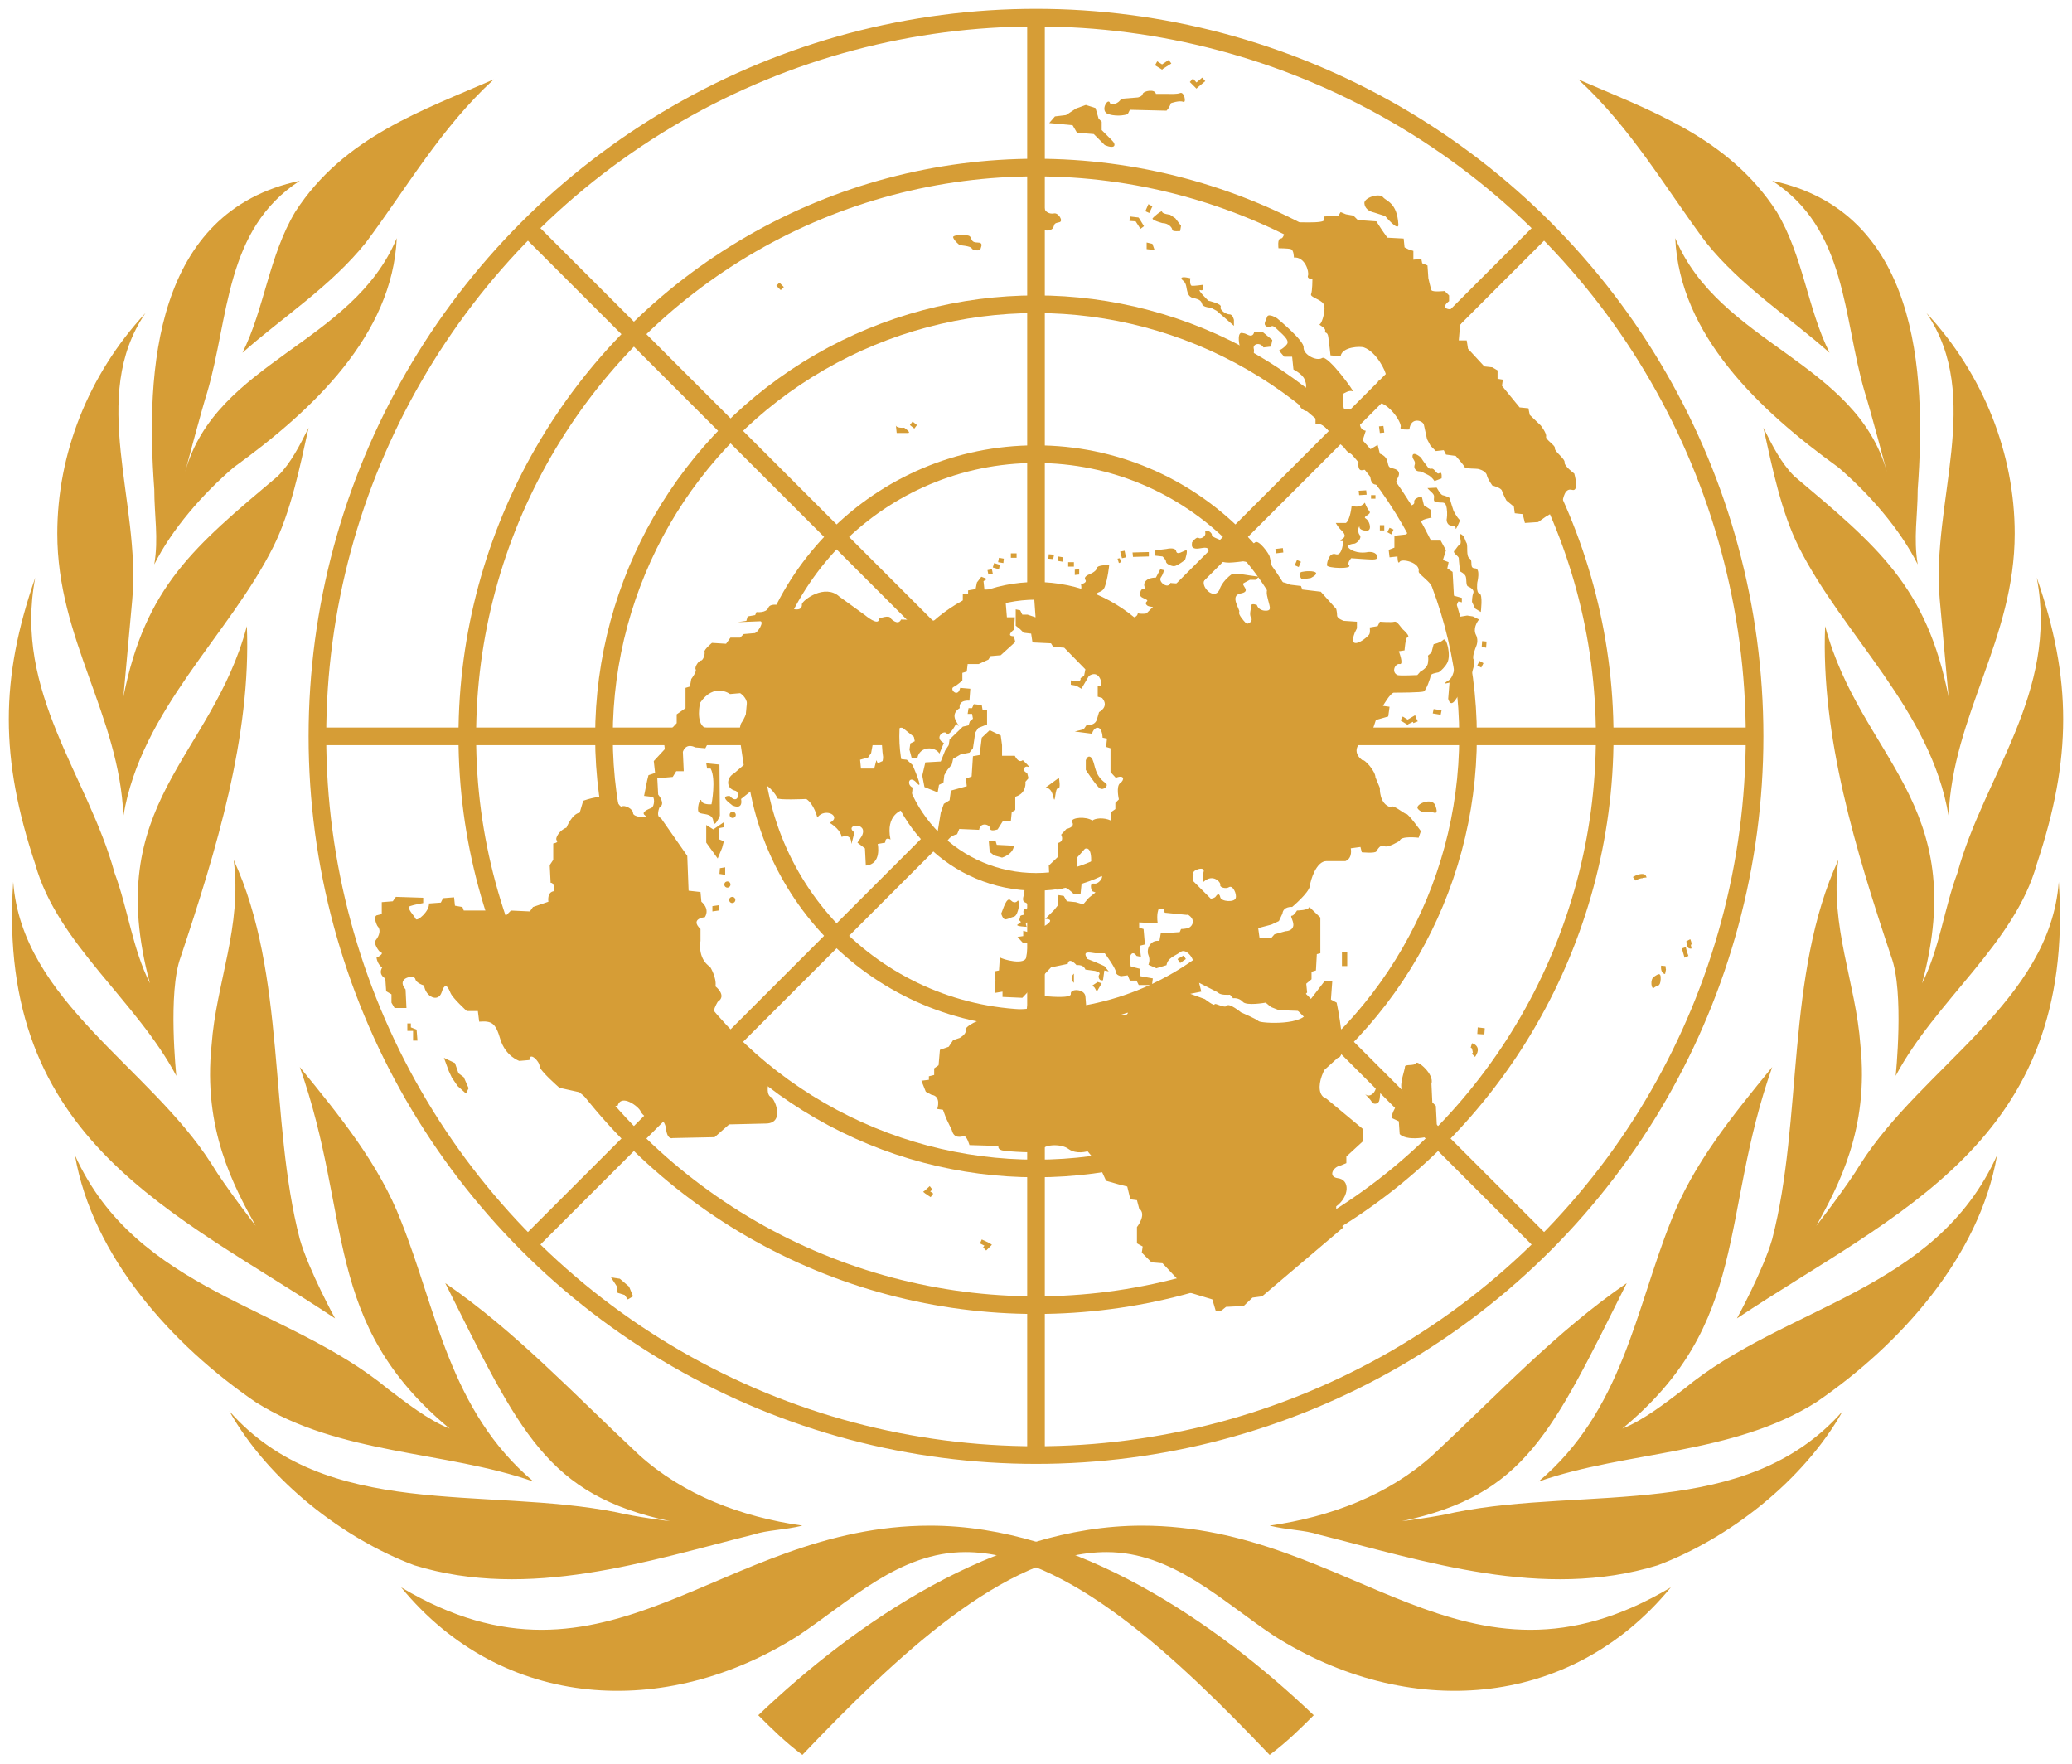
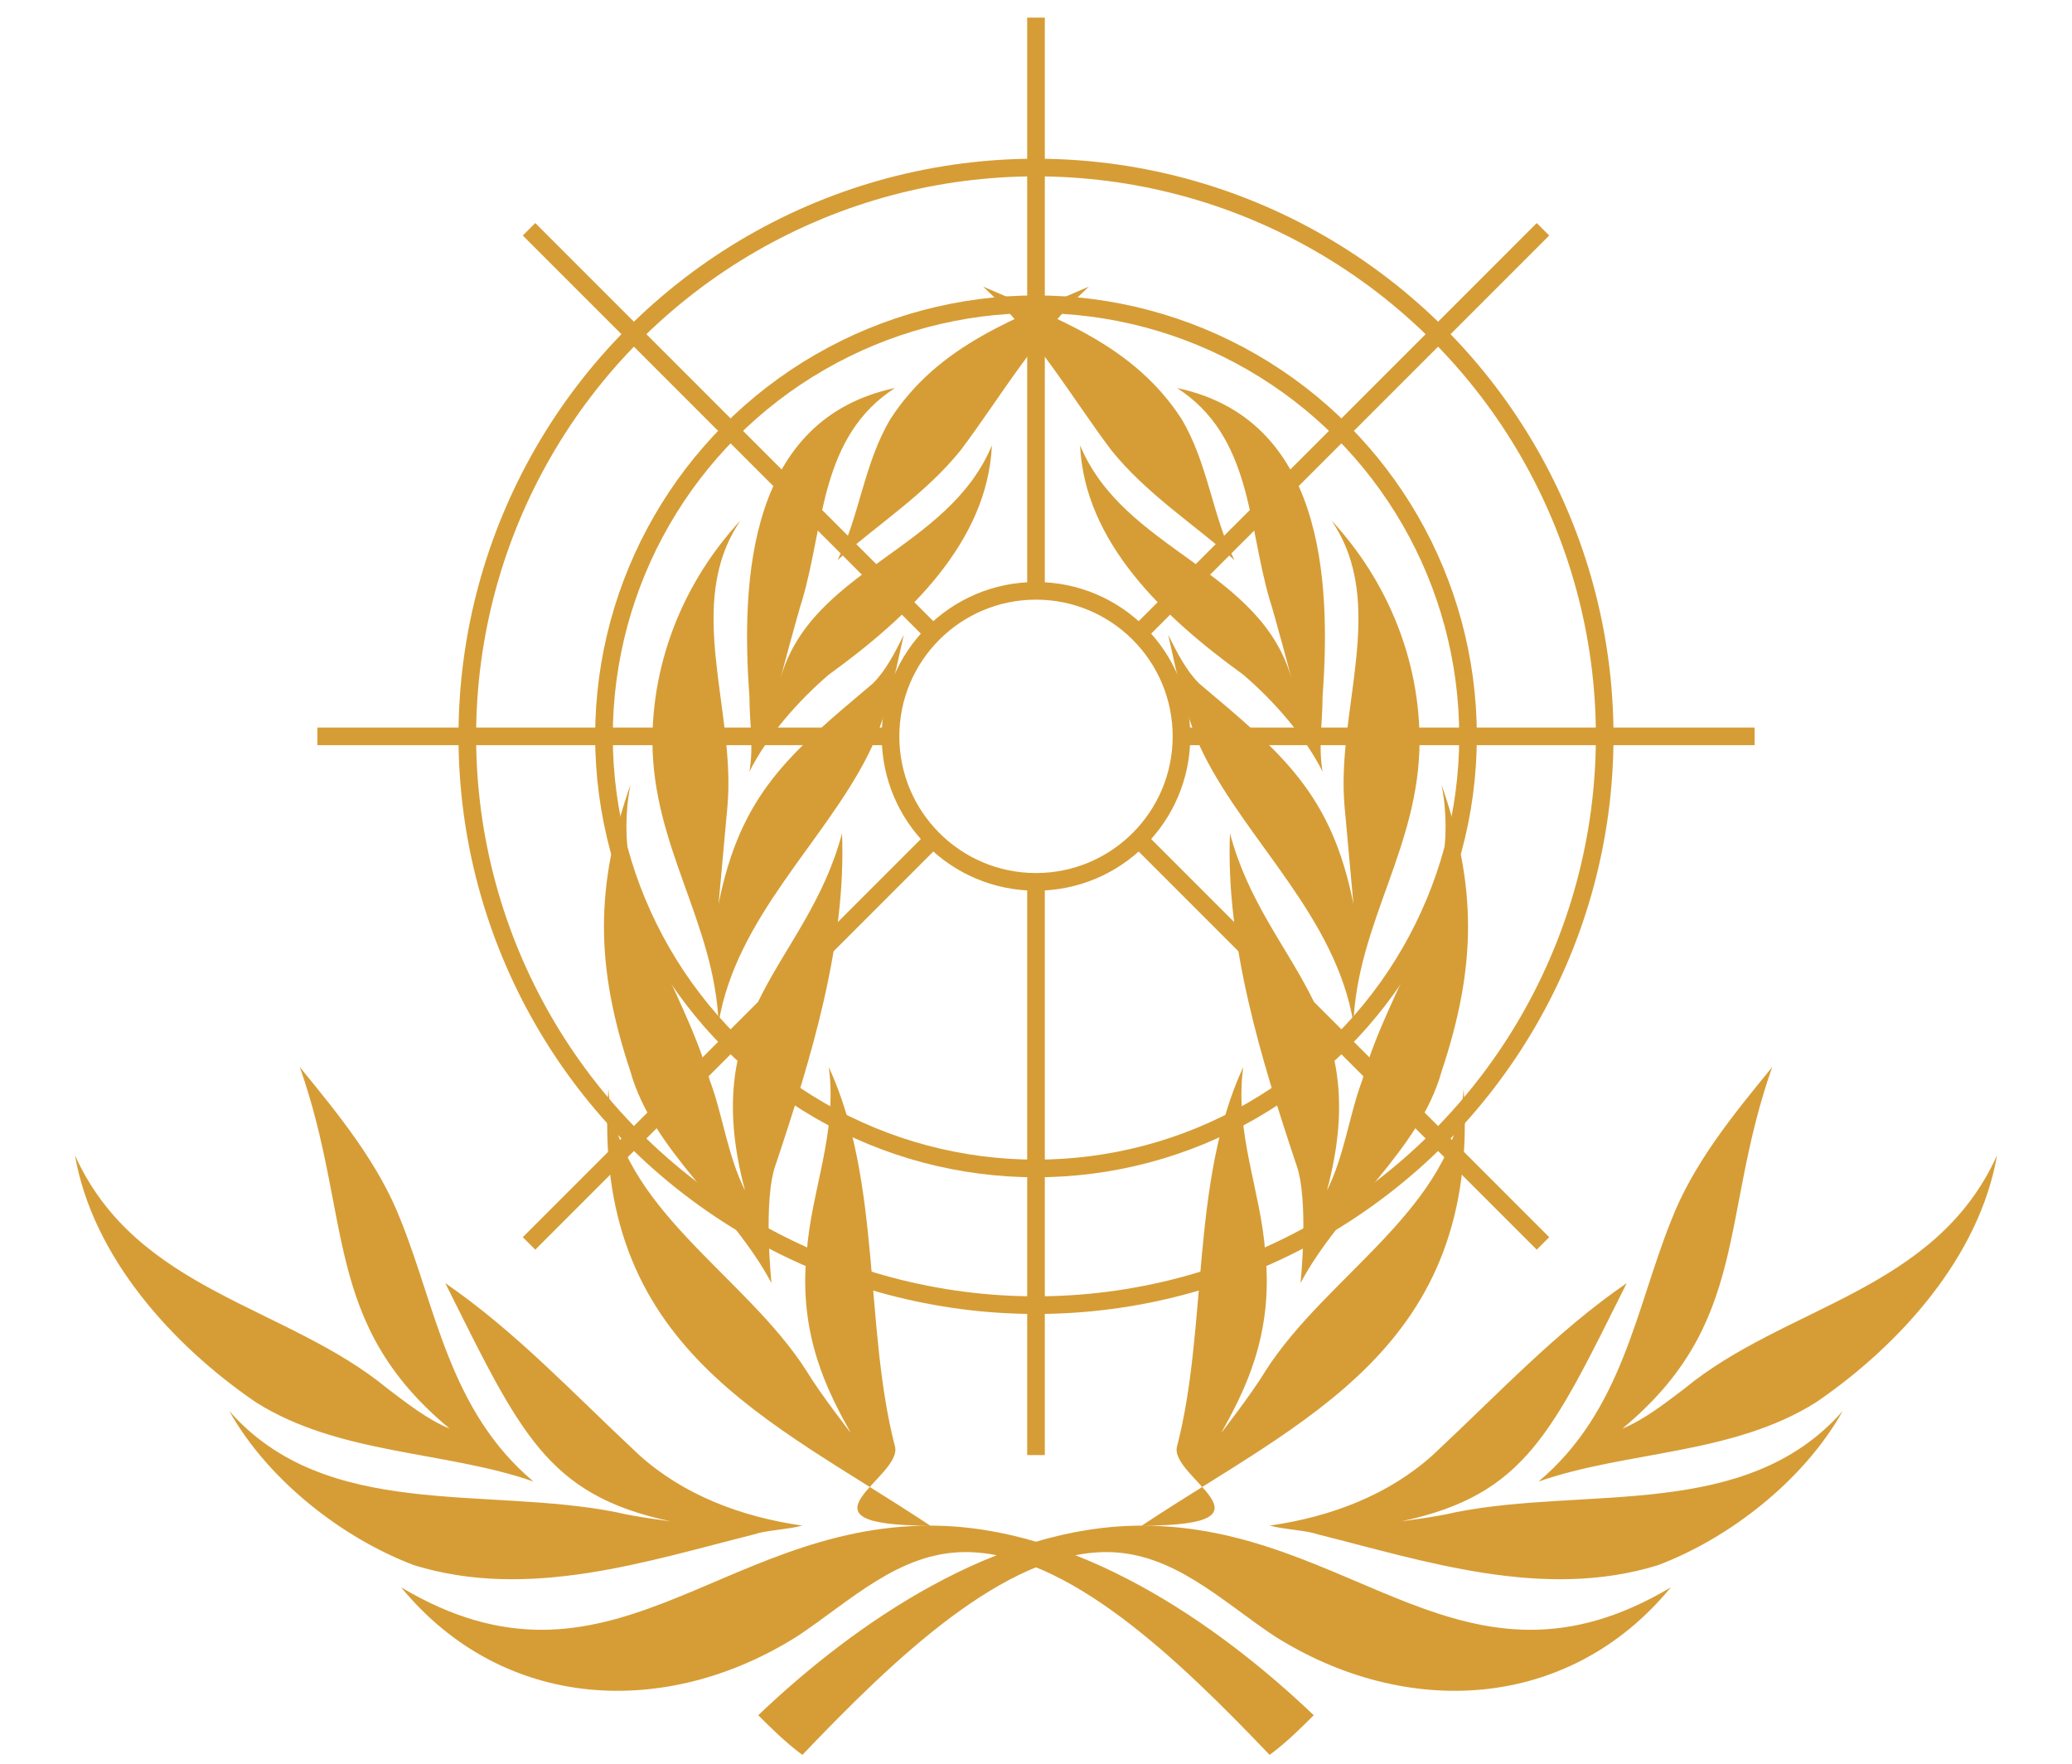
<svg xmlns="http://www.w3.org/2000/svg" viewBox="0 0 470 400" fill="#D69D36">
-   <path id="b" d="m121 336c-19-16-22-39-30-59-5-13-14-24-23-35 12 34 5 58 34 82-5-2-10-6-14-9-23-19-57-22-71-53 4 23 22 43 41 56 19 12 43 11 63 18m50 12c3-1 7-1 11-2-14-2-27-7-37-16-15-14-28-28-44-39 17 34 23 48 51 54 0 0-8-1-12-2-30-6-66 2-88-23 9 16 26 29 42 35 26 8 53-1 77-7m40-2c-48 0-73 42-120 14 23 28 60 30 90 11 12-8 23-19 38-19 23 0 48 24 69 46 4-3 7-6 10-9-22-21-54-43-87-43m-135-47s-6-11-8-18c-7-27-3-60-15-86 2 15-4 28-5 42-2 19 5 32 10 41 0 0-7-9-10-14-14-22-43-37-45-64-4 59 37 75 73 99m-14-175c4-8 6-18 8-27-2 4-4 8-7 11-19 16-30 25-35 50l2-22c2-22-10-46 3-65-13 14-20 32-20 50 0 24 14 41 15 64 4-24 24-41 34-61m-7-44c9-8 20-15 28-25 9-12 17-26 29-37-16 7-34 13-45 30-6 10-7 22-12 32m-20 48c4-8 11-16 18-22 18-13 36-30 37-52-10 24-41 28-48 53 0 0 4-15 5-18 5-17 4-37 21-48-33 7-35 43-33 70 0 6 1 11 0 17m5 116s-2-19 1-27c8-24 16-50 15-75-8 30-33 40-22 81-4-8-5-17-8-25-6-22-23-41-18-67-8 23-8 41 0 65 5 18 23 31 32 48" />
+   <path id="b" d="m121 336c-19-16-22-39-30-59-5-13-14-24-23-35 12 34 5 58 34 82-5-2-10-6-14-9-23-19-57-22-71-53 4 23 22 43 41 56 19 12 43 11 63 18m50 12c3-1 7-1 11-2-14-2-27-7-37-16-15-14-28-28-44-39 17 34 23 48 51 54 0 0-8-1-12-2-30-6-66 2-88-23 9 16 26 29 42 35 26 8 53-1 77-7m40-2c-48 0-73 42-120 14 23 28 60 30 90 11 12-8 23-19 38-19 23 0 48 24 69 46 4-3 7-6 10-9-22-21-54-43-87-43s-6-11-8-18c-7-27-3-60-15-86 2 15-4 28-5 42-2 19 5 32 10 41 0 0-7-9-10-14-14-22-43-37-45-64-4 59 37 75 73 99m-14-175c4-8 6-18 8-27-2 4-4 8-7 11-19 16-30 25-35 50l2-22c2-22-10-46 3-65-13 14-20 32-20 50 0 24 14 41 15 64 4-24 24-41 34-61m-7-44c9-8 20-15 28-25 9-12 17-26 29-37-16 7-34 13-45 30-6 10-7 22-12 32m-20 48c4-8 11-16 18-22 18-13 36-30 37-52-10 24-41 28-48 53 0 0 4-15 5-18 5-17 4-37 21-48-33 7-35 43-33 70 0 6 1 11 0 17m5 116s-2-19 1-27c8-24 16-50 15-75-8 30-33 40-22 81-4-8-5-17-8-25-6-22-23-41-18-67-8 23-8 41 0 65 5 18 23 31 32 48" />
  <use transform="matrix(-1,0,0,1,470,0)" href="#b" />
  <g stroke="#D69D36" stroke-width="4" fill="none">
-     <circle cx="235" cy="167" r="163" />
    <circle cx="235" cy="167" r="129" />
    <circle cx="235" cy="167" r="98" />
-     <circle cx="235" cy="167" r="64" />
    <circle cx="235" cy="167" r="33" />
    <path d="m235 4v130m0 66v130m-115-278 92 92m46 46 92 92m-278-115h130m66 0h130m-278 115 92-92m46-46 92-92" />
  </g>
  <g id="m" transform="matrix(.1 0 0 .1 211 140)">
-     <path d="m161 672c4-8 12-40 22-30s16 0 16 0 5 5 2 15c-2 10-5 20-11 22-6 1-11 5-19 6-6 1-10-13-10-13zm82-13c2-2 5 8 10 6 5-1 7 9 2 9s-5 6-5 9 0 9-4 13-7 1-12-1c-5-3-7-3-14-3-6 0-1 10-1 10s-26-1-21-5 10-5 6-8 0-5 0-10 12-3 9-6c-4-4 0-18 6-10l4-9c-4-4-1-5-9-8-7-3-1-18-1-18l1-10c2-13 27-14 29-3 1 11 0 19 0 19l7 3s-1 8-7 8 0 4-4 8zm921-608c-7 7-22 10-22 10l-5 19-8 7s2 5 0 17-17 19-17 19l-7 8s-40 2-45 0c-15-7-5-27 5-25s-2-29-2-29l13-2s2-30 7-30-2-10-8-15c-7-5-15-22-22-20s-33 0-33 0l-5 10-18 3s2 13-2 17c-10 12-48 37-32-5l5-10v-15l-30-2s-15-5-15-12-2-15-2-15l-35-39-42-5-3-8-25-3c-30-15-57-2-52 24 5 25 13 35-3 35-17 0-20-13-20-13s-13-5-13 2-5 20 0 27-7 17-12 12-18-20-15-25-23-37 3-42c27-5-2-20 8-24l13-7h13l8-7-22-3-13-2-25-2c-25 17-30 37-30 37-13 25-45-10-33-24s-37-2-45 5-33 3-33 3c-5 15-28-2-22-12 7-10 7-17 7-17l-8-2-10 19c-23 0-30 13-25 22 5 8-7-2-10 10s2 12 12 17-5 5 2 13 27 0 15 12-35 7-35 7c-2 15-33 12-37 7-3-5-28-35-28-35l-32-2c-3-24 15-12 22-30 7-19 10-49 10-49s-27-2-28 7c-2 8-18 14-18 14s-13 5-8 12-10 10-10 10 3 11-2 15c-13 14-47 2-52-3l-20-8-20-13-23 10-7 7h-25l-2 20 45 5 3 42-18-6h-12l-5-10-10-2v37l10 8 8 8 17 2 3 20 42 2 5 8 25 2 48 49-3 15-8 5c3 12-22 5-22 5v10l12 2 12 7 17-29c18-12 27 5 28 15 2 10-8 8-8 8v24l10 3c17 20-7 32-7 32l-5 17c-5 15-23 12-23 12l-7 10-20 5 39 5c4-14 14-17 19-10s5 19 5 19l10 2-2 19 10 3v54l12 13c20-8 20 5 10 12s-3 37-3 37l-8 8v14l-10 7v19c-17-8-37-5-42 0-15-10-47-7-47 2 10 13-12 17-12 17l-12 13c8 17-8 19-8 19v32l-20 19 2 44c0 12 25 13 30 7 5-7 25 14 25 14h15l3-30-10-5v-49l17-19c20-7 13 44 13 49 2 19 10 17 18 13 17-7 3 19-10 17s-5 17-5 17l8 3-15 12-13 15-17-5-20-2-7-12-12-2-2 24-8 10-20 20c27 0-3 19-10 19 15 5-2 20-40 8v12l-13 2 12 13 13 2-5 29c0 22-55 7-60 2l-2 30-10 2 2 20-2 29 18-3v12l45 2 65-69 38-8c3-17 20 3 20 3 17-2 20 10 20 10l22 3c18 5 7 7 8 14 2 10 10 7 10 7l3-22 10 2-10-12-18-8-20-8c-13-19 3-15 17-13h22s25 34 25 42 12 10 12 10l15-2 5 12h15l5 10h30l2-15-28-5-2-17-20-5c-7-29 5-37 13-24l10 2-3-25 12-3-3-35-10-3v-12l42 2c-3-22 2-32 2-32h12l2 8 51 5 36-41c-2-3 4-5 0-9-5-5-12 0-20-5s0-34-2-40c-2-7 28-17 23-2s0 22 0 22c22-20 40 2 38 7s12 10 20 5 18 15 15 25-33 8-35-2-7-7-10-2-18 8-27 3c-2-1-2-2-3-3l-36 41h2c20 12 10 27 3 30s-18 3-18 3l-3 7-43 3-3 17c-22-3-30 20-25 32s0 22 0 22l18 8 23-7c3-17 18-20 32-30 13-10 35 19 28 32s-7 19-7 19l2 15-17 7-13 7-2 8h-45l-8 8-22 2-7 10-15 2s-25 12-15 25c10 14-42 12-53-7-3 17-22 2-22 2l-18-5-2-25c-3-17-35-17-33-5s-60 5-60 5l-20 10-18 11-2 8-30 3-13 7-5-10h-13l-13 19c-35 2-68 22-65 30s-13 17-13 17l-15 5-10 15-20 7-3 35-10 7v15l-12 3v8l-17 2 10 25 13 7c23 3 13 32 13 32l13 2 7 19 13 27c5 20 20 15 27 14 7-2 13 20 13 20l66 2s-3 7 8 10c12 3 88 7 91 2-3-15 42-19 60-5 18 13 43 5 43 5l25 30 17 37 28 8 20 5 7 29 15 2 5 19c18 13-5 42-5 42v37l13 7-2 14 22 22 25 2 63 67 50 15 8 27 13-2 10-8 40-2 20-19 22-3 185-157-17-10v-37c30-22 32-61 3-64-21-3-12-25 8-29l12-5v-15l38-35v-27l-83-69c-37-13 0-94 25-93 25 2-2-125-2-125l-13-7 3-41h-18l-30 39-8 27c-3 35-106 29-111 24s-40-20-40-20-27-22-32-15-28-8-28-3-22-12-22-12l-33-12 25-5-5-20 43 22c5 7 27 5 27 5l7 8s13-2 22 8c8 10 52 2 52 2l12 10 18 7 52 2 2-32 10-10-2-20 12-10v-17l10-3 2-37 8-2v-81l-25-24c-2 8-28 8-28 8s-7 12-12 12 7 15 3 25c-3 10-17 10-17 10l-25 7-7 8h-27l-3-22 30-8 17-8 8-17c2-17 22-15 22-15s38-32 40-47 15-57 38-57h43c17-7 12-29 12-29l22-3 3 12s30 3 33-2 10-17 18-12 35-12 35-12c2-12 43-7 43-7l5-15s-28-39-33-39-32-24-35-15c-27-7-25-44-25-44l-10-24c0-14-25-42-30-39-25-19-7-40 0-42s23-25 23-25l8-24 28-8 3-22-15-2s17-30 25-30 63 0 68-3 15-30 15-35 13-7 18-8c5-2 17-15 20-22 9-17-2-59-9-52zm461 539c-1-3-2-6-5-7-7-3-20 2-26 6l6 8c6-4 15-6 16-5v-1zm43 201-10-1c-1 8 1 18 9 19l2-10s-1-4-1-8zm37-40c3 10 6 20 6 21l9-4s-4-10-6-20zm22-8v-2c0-3-1-7-3-11l-9 5c1 2 1 5 2 7 0 3 1 6 3 8 2 1 4 2 7 1l-2-10c0 1 1 1 2 2zm-85 72c7-4 16-13 15 6s-9 13-15 19-10-19 0-25zm-401 130 1-15 16 2-1 14zm1 33c-2-9-12-12-13-12l-3 10c1 0 2 1 3 2l2 9c-1 1-2 2-2 3l7 7c5-8 7-13 6-19zm-1243 312-10 9-5 4 5 4 12 8 6-8-7-5 5-4zm118 121-4 9 10 5-3 4 7 7 13-13-6-4zm-459-2170 10 10-7 7-10-10zm302 315 10 8-6 8-10-8zm-38 7 2 19h25c10 0-8-12-8-12s-20 2-19-7zm548-470-17-2-1 10 14 1 11 17 8-6-11-18-2-2zm45-354-5 9 13 8 3 2 2-2 19-12-6-8-15 10zm89 48-8-9-7 8 15 15 3-3 17-14-7-8zm-552 351c-1-6 33-7 38-2s2 14 17 14 8 10 7 15c-2 5-18 3-20-2s-27-7-27-7-13-10-15-18zm191-19c26 8 35 2 37-5s3-8 13-10-2-22-12-20-20-3-22-12c-2-8-18-30-20-13s-12 17-10 29c3 11 8 29 14 31zm165-285c-4-15-25 19-3 25 22 7 43 0 43 0l5-10 83 2c7-7 10-17 10-17s20-7 28-3c8 3 2-24-7-20-8 3-25 2-25 2h-30c-2-12-28-7-30 0-1 6-11 8-11 8l-38 3c-4 10-23 17-25 10zm3 83-22-22v-19l-7-7-7-24-22-7-22 8-23 15-25 3-13 15 53 5 10 17 38 3 25 25c23 10 28 0 15-12zm77 162 7-16 9 5-7 15zm497-17c-3-13 33-25 42-15 8 10 32 12 35 62 1 18-30-19-30-19l-25-8c-14-3-21-11-22-20zm-175 44c-5 15-7 35-15 35s-5 22-5 22 22 0 28 2c7 2 7 19 7 19 25-2 35 32 32 41-3 8 10 8 10 8s0 27-3 34 22 12 28 22c7 10-3 44-8 46s13 7 12 15c-2 8 5 0 7 14 2 13 5 42 5 42l23 2c3-22 46-23 53-20 28 10 50 54 50 64s-18 12-18 12l3 49c28 8 52 49 48 56-3 7 20 5 20 5 3-30 32-20 33-10 2 10 7 32 7 32l8 15 12 12 18-2 5 10 22 3s18 20 20 25 27 3 33 5c7 2 17 7 18 15 2 8 12 22 12 22s20 5 22 12 10 22 10 22l17 14 2 15 18 2 5 20 30-2 17-12c22-12 37-27 38-34 2-7 5-32 22-27s5-37 5-37-23-17-22-25c2-8-23-25-22-32 2-7-22-20-20-27s-12-25-12-25l-25-24-3-15-20-2-40-49 2-14-12-2v-19l-12-7-18-2-37-40-3-19h-18l3-35c12-15 5-44 5-44s-23 12-35 7 5-17 5-17v-13l-10-10s-28 3-30-2-7-27-7-27l-2-29-12-5-2-10-18 2v-20l-10-3-10-5-2-20-37-2-12-17-13-20-42-3-10-10-17-3-12-5-5 8-32 2-2 10c-14 7-80 0-82 5zm-306-10c3 5 23 10 23 10 13 0 22 10 22 15s18 3 18 3l2-12-13-17-12-8s-18-2-18-7c0-4-19 11-22 16zm0 57-13-3v15l18 2zm185 186v-13s-2-13-10-13-23-10-20-17-28-14-28-14-28-27-18-24 5-12 5-12-20 3-25 2c-5-2-3-17-3-17s-20-5-20 0 7 5 10 15 2 27 17 30 18 7 20 14 20 8 20 8l13 7zm13 45c-2-7-5-30 5-29 10 2 3 0 15 5s13-8 13-8h18l23 19-3 15-17 2c-8-13-25-8-22 3 3 12-8 34-15 35-7 2-28 2-27-8 3-10 10-34 10-34zm274 230 12-37c-17-3-13-22-13-22-2-15-25-32-33-27s-5-35-5-35 15-10 22-5-57-84-70-76-43-8-42-24c2-15-60-66-60-66s-20-13-23-3-10 17 0 22 8-8 20 3c12 12 33 27 25 37s-18 14-18 14l12 14h18l3 29s20 10 25 22 5 19 0 25c-5 7-15 19-13 30 2 12 15 17 15 17l13 2 10 5v22c13-3 35 15 33 27s3 5 20 17 12 14 23 22c11 7 21 2 26-13zm-382 216c0 5-3 12 7 14s28-7 30 3 2 17 15 22 22 7 32 7 32-3 32-3 24 4 28 8c18 19 30 24 35 15 5-8-2-27-3-34-2-7-25-39-33-32s-10 0-25 5-47 2-48-5c-2-7-25-10-25-17s-17-15-15-5-12 15-15 12c-5-4-15 10-15 10zm-83 18-2 12 18 2s8 7 8 12 12 10 18 10c7 0 25-14 25-14s8-24 2-22c-7 2-20 12-22 2s-22-5-22-5zm-86 19 5-1 3 9-5 2zm6-16 10-2 3 15-9 2zm28 2 1 10 36-1v-10zm324-8 17-2 1 10-17 2zm44 37 5-12 9 4-5 12zm145-169 17-1 1 10-17 1zm28 10h10v8h-10zm30-142-10 1-2-15 10-1zm-10 210h10v12h-10zm22 6 9 4-5 11-9-5zm-49-133c10 0-3 39 23 35 27-3 2 12 22 13 20 2 15-15 22-27s3-19-8-22c-12-3-12-3-15-17-3-13-17-17-17-17l-5-20-22 13-22 29c0 24 12 13 22 13zm65 92c13-7 42-7 40-17s17-13 17-13l5 20 15 10 2 19s5-3-13 2-7 13-7 13l-40 2-5-17zm-215 141c8-2 28-3 32 2 3 5-12 12-12 12l-20 3c-6-8-8-15 0-17zm107-15c9 9-50 7-50 0s5-30 20-25 17-30 17-30-13 2-2-5c12-7 0-17-5-22s-10-14-10-14h23c10-7 13-39 13-39 20 7 30-7 30-7s3 10 10 19c7 8-17 12-8 17 8 5 12 20 8 25-3 5-22 2-22-5s-7 8 0 17c7 8-8 20-12 20-3 0-25 3-7 14 18 10 38 5 38 5s15-2 20 7c5 8-2 10-10 10s-48-3-48-3-10 11-5 16zm194-191c-5-7-10-12-17-15s-12-7-18-7c-7 0-13-7-10-15s-5-12-5-19 5-7 13-2 7 7 13 15c7 8 10 17 17 15s12 15 18 10c7-5 5 12 5 12zm-16 16c5 7 15 12 15 19s-3 12 7 13c10 2 17-2 20 7 3 8 3 22 2 29-2 7 2 17 10 17s10 2 10 7 10-19 10-19c-8-7-15-22-15-22s-8-24-8-27-12-7-17-8c-5-2-13-17-13-17zm108 273-7-15s0-13 3-20-7-13-12-15-3-15-5-22-13-12-13-12-3-25-3-30-15-12-10-17 8-12 13-15-5-27 3-22 8 14 12 20c3 7-2 30 7 35 8 5-2 22 12 22 13 0 5 32 5 32s-3 24 5 25c8 2 3 42 3 42zm5 129 5-10 9 5-5 10zm11-55 10 1-1 14-10-2zm-21-56-13-2-30 5-17 32s8 5 15 17 10 81-10 93 2 5 2 5l-3 37c5 17 13 8 18 0s10-10 17-19c7-8 17-24 18-35 2-12 10-30 5-35s5-29 5-29 7-14 0-27c-7-14 2-29 7-35zm-73-172h-25s8 3-15-19-38 5-38 5l-27 3v27l-13 5 2 17 18-2s0 20 5 12 47 2 43 22c-1 8 42 30 37 57 22 3 17 25 17 25l28 3 8-17 8 2v-10l-18-5-3-54-12-8 3-14-13-5 7-22zm-62 414 10-4-4-8-2-6-5 3-12 7-11-7-5 9 13 8 3 2 2-2 10-5zm44-22 18 3 2-10-18-3zm-34 216c-7-10 33-27 40-7s0 17-7 15c-6-2-23 5-33-8zm-172 325h12v32h-12zm77 309c-3 13-15 20-22 15s8 8 12 15c3 7 13 7 17 0 3-7 2-22 5-29 3-6-10-8-12-1zm37 68 15 7 2 29c20 20 85 3 85-2s-3-62-3-62l-8-8-2-42c7-22-32-54-35-47s-25 2-25 8c0 7-13 40-7 52 7 12-5 12-7 24-2 10-19 30-15 41zm-468-361-5-8-14 8 6 9zm-254 33c-8 8-6 15 0 21m52 20 11-19-9-3-12 8 5 5zm-10-527c7 15 5 37 30 54 8 6-5 17-13 12s-32-42-32-42v-22c5-13 12-8 15-2zm-88 88c4 15 3-24 10-22s2-24 2-24l-30 22c14 2 16 17 18 24zm-90 108c-2 20-27 27-27 27l-18-5-10-8-2-24 15-2 3 10zm-27-204v-24l-3-22-25-12-18 17-3 24v15l-17 3-3 46-13 5 2 17-36 10-3 22-13 8-7 20-8 49s15 29 23 15c8-13 22-15 22-15l5-12 45 2c3-19 25-12 25-3 0 8 17 2 17 2l12-19h18l2-20 8-5v-30c27-8 23-34 23-34l7-8-3-12c-13-5-7-17 2-14 8 3-12-15-12-15-10 8-18-10-18-10zm-76-69-13 3-30 29-2 13-8 12-10 25-35 2-7 30 5 26 30 12 3-17 10-5 2-17 7-12 10-12 3-13 17-10 20-4 8-10 3-20 2-15 7-11 20-8v-32h-10l-2-12-18-2-4 9h-8l-2 13h10l2 11-7 6zm-528 203c0 4-3 7-7 7s-7-3-7-7 3-7 7-7 7 3 7 7zm-1 193c0 4-3 7-7 7s-7-3-7-7 3-7 7-7 7 3 7 7zm-18-28c4 0 7-3 7-7s-3-7-7-7-7 3-7 7 3 7 7 7zm-20 40-14 2v12l14-2zm15-86-12 2-1 13 13 2zm-3-91 1-12-25 17-16-10v40l26 36 10-24 4-15-12-5 2-25zm-10-142-30-3 2 12h8c13 24 2 81 2 81s-20 2-23-8-12 22-5 27 30 0 32 19 15-12 15-12zm670-334h-18l-3-37 10-7v-19h-58l-2-19 8-5-13-5-10 13-3 15-17 3v8h-12v22l-47 39-93-3c-7 15-23-2-23-2-3-10-27 0-27 0 0 19-32-8-32-8l-58-42c-33-30-83 8-85 17 2 24-38 5-38 5s-33-10-38 3-27 10-27 10l-3 7-17 3-3 10-20 3 50-2c13-2-5 29-13 27l-23 2-8 8h-22l-10 14-32-2s-18 15-17 20c2 5-3 20-8 20s-15 15-12 20-10 22-10 22l-3 17-10 3v46l-20 14v20l-30 32 3 27-25 27 3 27-15 5-3 12-7 35 17 2c8-3 7 22 0 25s-25 10-15 17-27 5-27-5-20-19-25-15c-5 3-13-15-13-15-18-19-75 2-75 2l-8 27c-18 3-30 34-30 34-15 5-27 24-22 29s-8 7-8 7v37l-8 12 2 40c10 0 8 19 8 19-17 2-13 24-13 24l-35 12-7 10-43-2-12 12-12-12h-83l-3-8-17-3-2-19-25 2-5 10-27 2c2 17-27 42-30 35s-22-25-13-29c8-3 30-7 30-7v-12l-62-2-7 10-25 2v27l-12 3c-8 5 2 24 2 24 12 12-2 30-2 30-10 10 8 29 8 29 13 3-8 13-8 13 3 17 13 22 13 22-10 17 7 25 7 25l2 29 12 7v19l7 12h27l-2-42c-23-27 20-34 22-24s20 15 20 15c3 25 32 40 40 15s15-10 20 2 37 41 37 41h25l3 24c28-2 37 2 48 40 12 39 43 49 43 49l23-2c0-20 23 3 23 14 0 10 45 49 45 49l45 10 42 34 32-3h13c8-29 48 2 52 12 3 10 30 27 33 19s22-3 25 22 15 20 15 20l95-2 33-29 85-2c43-2 17-61 8-61-15-12 5-61 5-61l-121-113c-28 0-3-41-3-41 22-14-5-35-5-35 3-20-12-44-12-44-30-20-22-59-22-59v-27c-25-24 10-27 10-27 12-20-8-35-8-35l-2-22-27-3-3-79-60-86c-12-3-3-24-3-24 15-8-3-29-3-29l-2-37 35-3 8-13h17l-2-44c8-22 28-10 28-10l23 2 13-25 3-20-18-2c-20-12-10-56-10-56 32-47 68-20 68-20l23-2c35 24 3 67 3 67-7 10-3 42-3 42l8 54-22 19c-18 10-18 34 2 39 13 2 8 34-12 12-30 0 17 27 3 20 30 15 23-13 23-13l40-32c15-12 42 25 42 30s66 2 66 2c18 12 25 42 25 42 18-24 57-2 28 12 27 17 27 32 27 32 22-7 22 10 22 15s7-25 7-25c-25-19 33-25 17 8l-10 15 17 13 2 39c37-3 27-49 27-49l17-3c0-15 12-7 12-7-12-57 27-67 27-67 22-5 23-51 23-51-15-7-7-30 10-10s-10-41-10-41l-13-12-18-2-2-19h-30l-5 24-11 5-3-7-5 19h-30l-2-20 18-5 7-10 5-27h22l28-8c2-29 17-22 17-22l25 20 2 10-10 5-2 14 5 19h13c5-27 40-27 50-10l10-24c-23-12 0-30 6-22 7 8 22-22 22-22s12 15 0-5 8-30 8-30c-3-20 22-17 22-17l2-27-23-2c-5 24-25 3-15-2s20-15 20-15v-17l10-3 2-17h25l22-10 5-8 23-2 33-30-3-13c-20 0 0-15 0-15zm-903 1517-13-20 20 3 21 18 9 22-12 7-7-10-16-5zm-367-506 8 23 12 9 11 25-6 12-19-17-13-19-7-15-11-30zm-100-90h-8v17h13v22h10l-2-25-13-5zm1308-1028 10-2 2 10-10 2zm12-6 3-10 13 4-2 10zm24-10 1-10-11-2-2 10zm17-22h13v10h-13zm85 12 1-10 12 1-2 10zm33 7 1-10-12-2-1 10zm12 1h13v10h-13zm15 17v12l10-1v-12z" />
-   </g>
+     </g>
</svg>